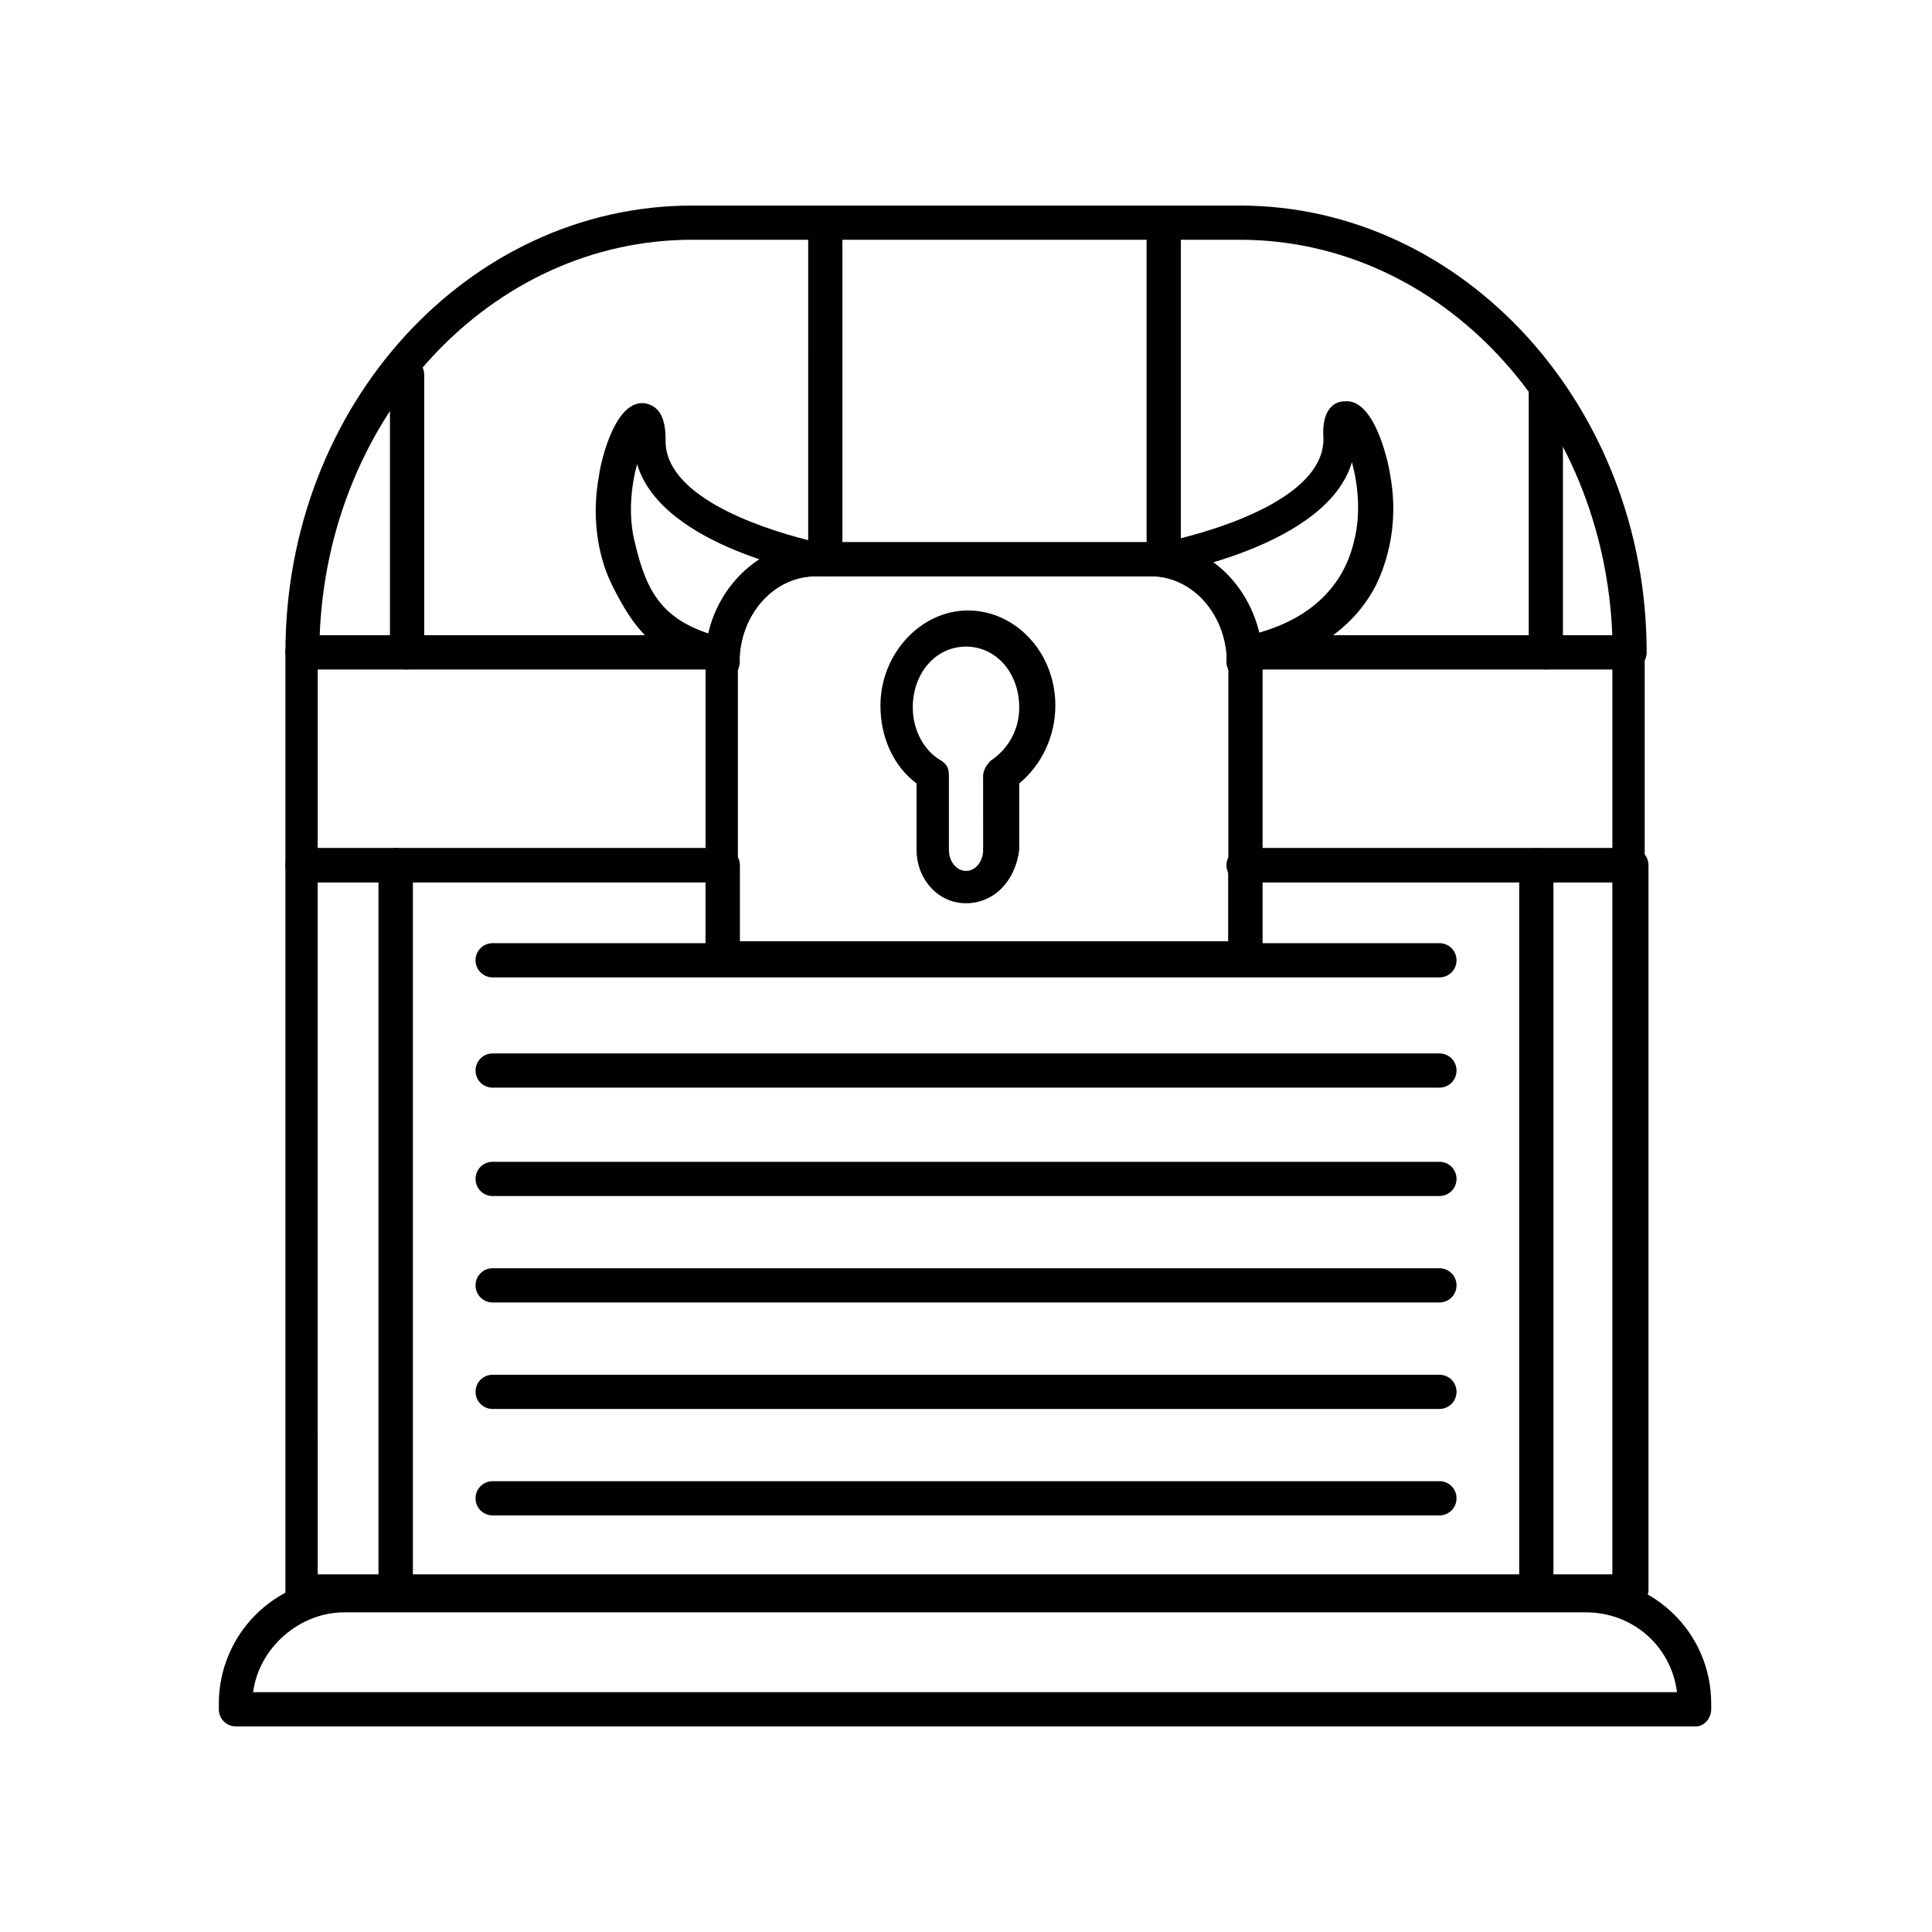
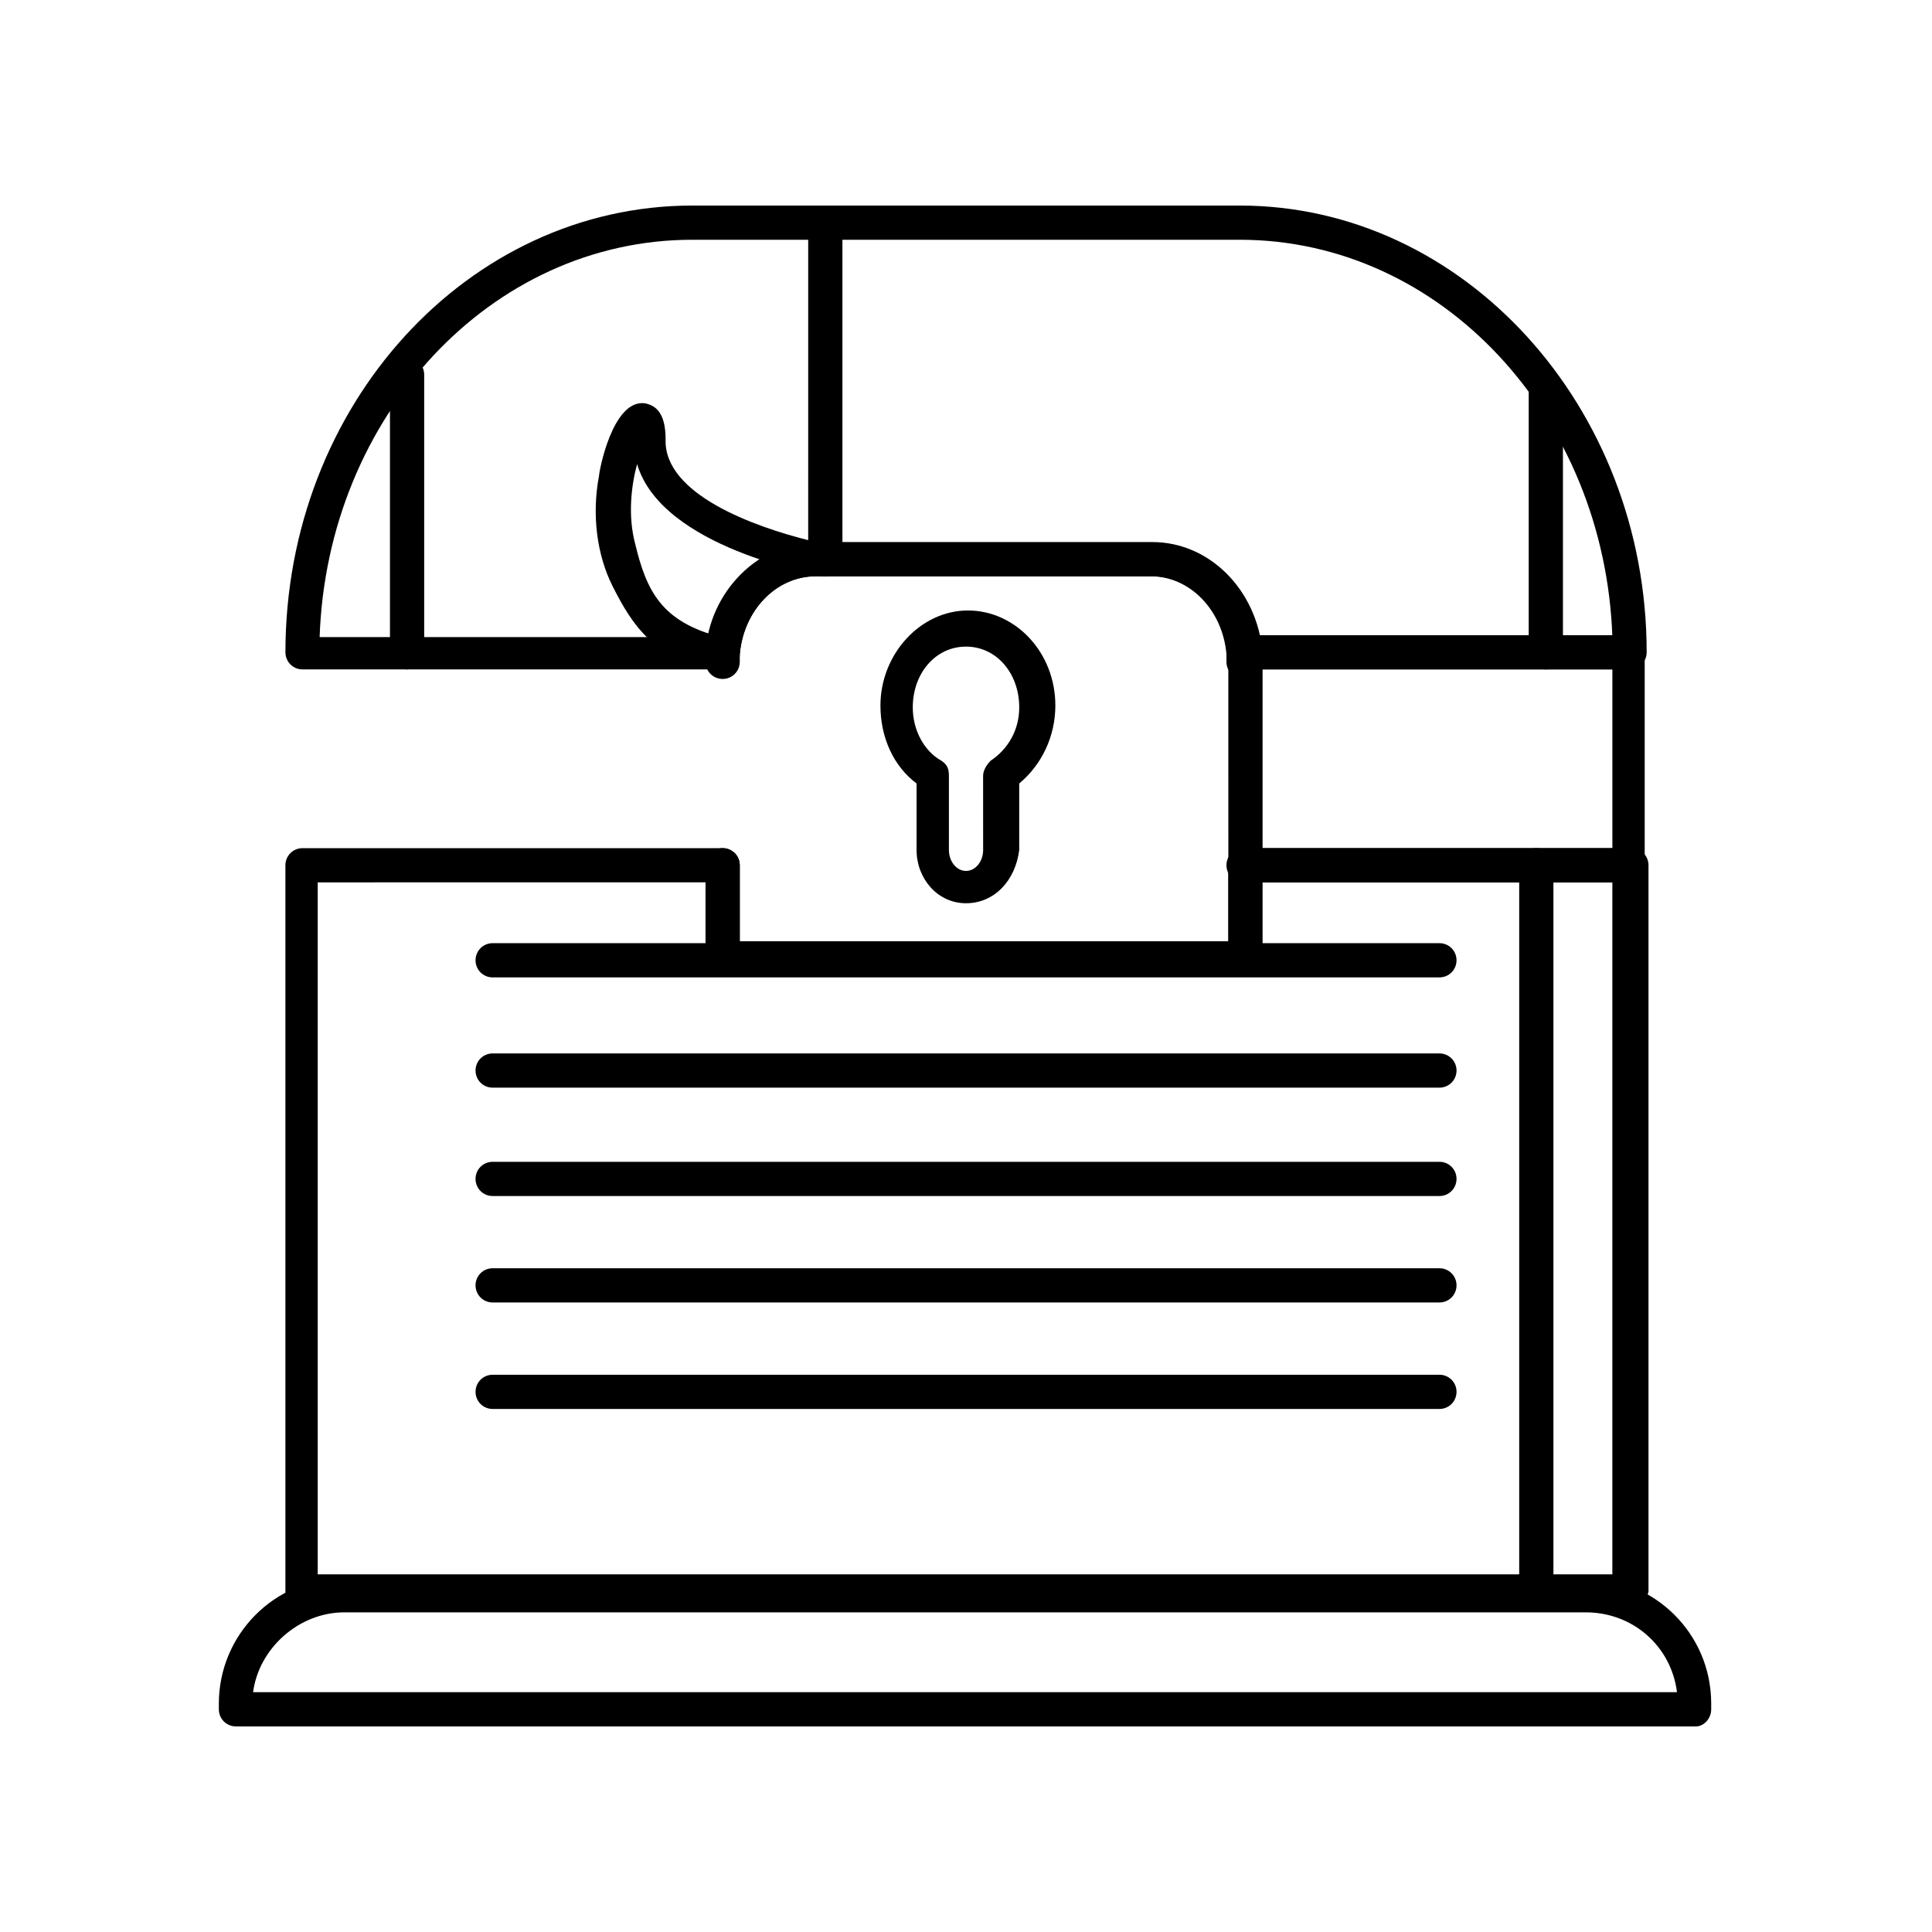
<svg xmlns="http://www.w3.org/2000/svg" fill="#000000" width="800px" height="800px" version="1.1" viewBox="144 144 512 512">
  <g>
    <path d="m593.46 601.52h-386.93c-2.519 0-4.535-2.016-4.535-4.535v-1.512c0-18.137 14.609-33.25 33.25-33.25h328.99c18.137 0 33.25 14.609 33.25 33.25v1.512c0.004 2.519-2.012 4.535-4.027 4.535zm-382.39-9.07h377.35c-1.512-12.09-11.586-21.16-24.184-21.16h-328.98c-12.094 0-22.672 9.574-24.184 21.16z" />
-     <path d="m335.51 377.83h-111.34c-2.519 0-4.535-2.016-4.535-4.535v-56.426c0-2.519 2.016-4.535 4.535-4.535h111.34c1.008 0 2.519 0.504 3.023 1.512 1.008 1.008 1.008 2.016 1.008 3.527v2.016 53.906c0.504 2.519-1.512 4.535-4.031 4.535zm-107.31-9.07h102.78v-47.359h-102.78z" />
    <path d="m575.83 321.4h-102.27c-2.519 0-4.031-2.016-4.535-4.031-1.008-11.586-9.574-20.656-20.152-20.656l-88.668 0.004c-10.578 0-19.145 9.07-20.152 20.656 0 2.519-2.016 4.031-4.535 4.031l-111.34-0.004c-2.519 0-4.535-2.016-4.535-4.535 0-65.496 48.367-118.39 107.82-118.39h145.1c59.449 0 107.82 53.402 107.82 118.39 0 2.523-2.016 4.535-4.535 4.535zm-98.242-8.562h93.707c-2.016-58.441-45.344-105.3-98.746-105.3h-145.1c-53.402 0-96.73 46.855-98.746 105.3h103.28c3.023-14.105 14.609-24.688 28.215-24.688h89.176c13.602-0.504 25.188 10.078 28.211 24.688z" />
    <path d="m575.83 570.29h-351.66c-2.519 0-4.535-2.016-4.535-4.535v-192.45c0-2.519 2.016-4.535 4.535-4.535h111.34c2.519 0 4.535 2.016 4.535 4.535v20.152h129.48v-20.152c0-2.519 2.016-4.535 4.535-4.535h102.27c2.519 0 4.535 2.016 4.535 4.535v192.46c-0.508 2.516-2.523 4.531-5.043 4.531zm-347.63-9.066h343.09v-183.39h-93.203v20.152c0 2.519-2.016 4.535-4.535 4.535l-138.04-0.004c-2.519 0-4.535-2.016-4.535-4.535v-20.152l-102.78 0.004z" />
    <path d="m473.55 402.52h-138.04c-2.519 0-4.535-2.016-4.535-4.535v-24.688c0-2.519 2.016-4.535 4.535-4.535s4.535 2.016 4.535 4.535v20.152h129.48l-0.004-74.055v-2.016c-1.008-11.586-9.574-20.656-20.152-20.656h-89.172c-10.578 0-19.145 9.07-20.152 20.656v2.016c0 2.519-2.016 4.535-4.535 4.535s-4.535-2.016-4.535-4.535v-2.519c1.008-16.121 14.105-29.223 29.223-29.223h89.176c15.113 0 27.711 12.594 29.223 29.223v2.519 78.594c-0.508 2.519-2.523 4.531-5.043 4.531z" />
    <path d="m575.83 377.83h-102.27c-2.519 0-4.535-2.016-4.535-4.535s2.016-4.535 4.535-4.535h97.738v-47.359h-93.707c-0.504 1.512-2.016 2.519-4.031 2.519-2.519 0-4.535-2.016-4.535-4.535v-2.016c0-1.008 0.504-2.519 1.008-3.527 1.008-1.008 2.016-1.512 3.023-1.512h102.27c2.519 0 4.535 2.016 4.535 4.535v56.426c0.504 2.523-1.512 4.539-4.031 4.539z" />
    <path d="m400 383.37c-7.559 0-13.098-6.551-13.098-14.105v-17.633c-6.047-4.535-9.574-12.09-9.574-20.656 0-13.602 10.578-25.191 23.176-25.191 12.594 0 23.176 11.082 23.176 25.191 0 8.062-3.527 15.617-9.574 20.656v17.633c-1.008 8.062-6.551 14.105-14.105 14.105zm0-68.012c-8.062 0-14.105 7.055-14.105 16.121 0 6.047 3.023 11.586 7.559 14.105 1.512 1.008 2.016 2.016 2.016 4.031v19.648c0 3.023 2.016 5.543 4.535 5.543 2.519 0 4.535-2.519 4.535-5.543l-0.008-19.648c0-1.512 1.008-3.023 2.016-4.031 4.535-3.023 7.559-8.062 7.559-14.105 0-9.07-6.047-16.121-14.105-16.121z" />
-     <path d="m248.86 570.29c-2.519 0-4.535-2.016-4.535-4.535v-192.45c0-2.519 2.016-4.535 4.535-4.535s4.535 2.016 4.535 4.535v192.46c0 2.516-2.016 4.531-4.535 4.531z" />
    <path d="m551.14 570.29c-2.519 0-4.535-2.016-4.535-4.535v-192.45c0-2.519 2.016-4.535 4.535-4.535s4.535 2.016 4.535 4.535v192.46c-0.504 2.516-2.016 4.531-4.535 4.531z" />
-     <path d="m525.45 545.6h-250.89c-2.519 0-4.535-2.016-4.535-4.535s2.016-4.535 4.535-4.535h250.9c2.519 0 4.535 2.016 4.535 4.535-0.004 2.523-2.019 4.535-4.539 4.535z" />
    <path d="m525.45 517.39h-250.89c-2.519 0-4.535-2.016-4.535-4.535 0-2.519 2.016-4.535 4.535-4.535h250.9c2.519 0 4.535 2.016 4.535 4.535-0.004 2.519-2.019 4.535-4.539 4.535z" />
    <path d="m525.45 489.17h-250.89c-2.519 0-4.535-2.016-4.535-4.535s2.016-4.535 4.535-4.535h250.9c2.519 0 4.535 2.016 4.535 4.535-0.004 2.519-2.019 4.535-4.539 4.535z" />
    <path d="m525.45 460.96h-250.89c-2.519 0-4.535-2.016-4.535-4.535s2.016-4.535 4.535-4.535h250.9c2.519 0 4.535 2.016 4.535 4.535-0.004 2.519-2.019 4.535-4.539 4.535z" />
    <path d="m525.45 432.24h-250.89c-2.519 0-4.535-2.016-4.535-4.535s2.016-4.535 4.535-4.535h250.9c2.519 0 4.535 2.016 4.535 4.535-0.004 2.519-2.019 4.535-4.539 4.535z" />
    <path d="m525.45 403.02h-250.89c-2.519 0-4.535-2.016-4.535-4.535s2.016-4.535 4.535-4.535h250.9c2.519 0 4.535 2.016 4.535 4.535-0.004 2.523-2.019 4.535-4.539 4.535z" />
-     <path d="m248.86 570.29c-2.519 0-4.535-2.016-4.535-4.535v-192.45c0-2.519 2.016-4.535 4.535-4.535s4.535 2.016 4.535 4.535v192.46c0 2.516-2.016 4.531-4.535 4.531z" />
    <path d="m251.88 321.4c-2.519 0-4.535-2.016-4.535-4.535v-73.555c0-2.519 2.016-4.535 4.535-4.535 2.519 0 4.535 2.016 4.535 4.535v73.555c-0.504 2.523-2.519 4.535-4.535 4.535z" />
    <path d="m553.66 321.4c-2.519 0-4.535-2.016-4.535-4.031v-70.535c0-2.519 2.016-4.031 4.535-4.031 2.519 0 4.535 2.016 4.535 4.031v70.535c0 2.019-2.016 4.031-4.535 4.031z" />
    <path d="m332.99 321.4h-1.008c-14.609-3.527-20.152-11.082-25.695-22.168-4.031-8.062-5.543-18.641-3.527-29.223 0-1.008 3.527-20.152 12.09-19.145 2.519 0.504 5.543 2.016 5.543 9.574-0.504 14.609 23.68 23.176 37.785 26.703l0.004-84.137c0-2.519 2.016-4.535 4.535-4.535s4.535 2.016 4.535 4.535v89.176c0 1.512-0.504 2.519-1.512 3.527-1.008 1.008-2.519 1.008-3.527 1.008-2.016-0.504-42.824-7.559-49.375-29.727-1.512 5.543-2.519 13.602-0.504 21.16 3.023 12.594 7.055 20.656 22.672 24.688 2.519 0.504 4.031 3.023 3.023 5.543-1.008 1.512-3.023 3.019-5.039 3.019z" />
-     <path d="m476.58 321.4c-2.016 0-4.031-1.512-4.535-3.527-0.504-2.519 1.008-4.535 3.023-5.543 15.113-3.527 24.688-12.09 27.711-24.688 2.016-7.559 1.008-15.617-0.504-21.16-6.551 22.168-47.863 29.223-49.375 29.727-1.512 0-2.519 0-3.527-1.008-1.008-1.008-1.512-2.016-1.512-3.527v-88.668c0-2.519 2.016-4.535 4.535-4.535s4.535 2.016 4.535 4.535v83.633c14.105-3.527 38.289-12.09 37.785-26.703-0.504-7.559 3.023-9.574 5.543-9.574 8.566-1.008 12.09 18.641 12.09 19.145 2.016 10.578 0.504 20.656-3.527 29.223-5.543 11.082-16.121 18.641-30.73 22.168-0.504 0.504-1.008 0.504-1.512 0.504z" />
  </g>
</svg>